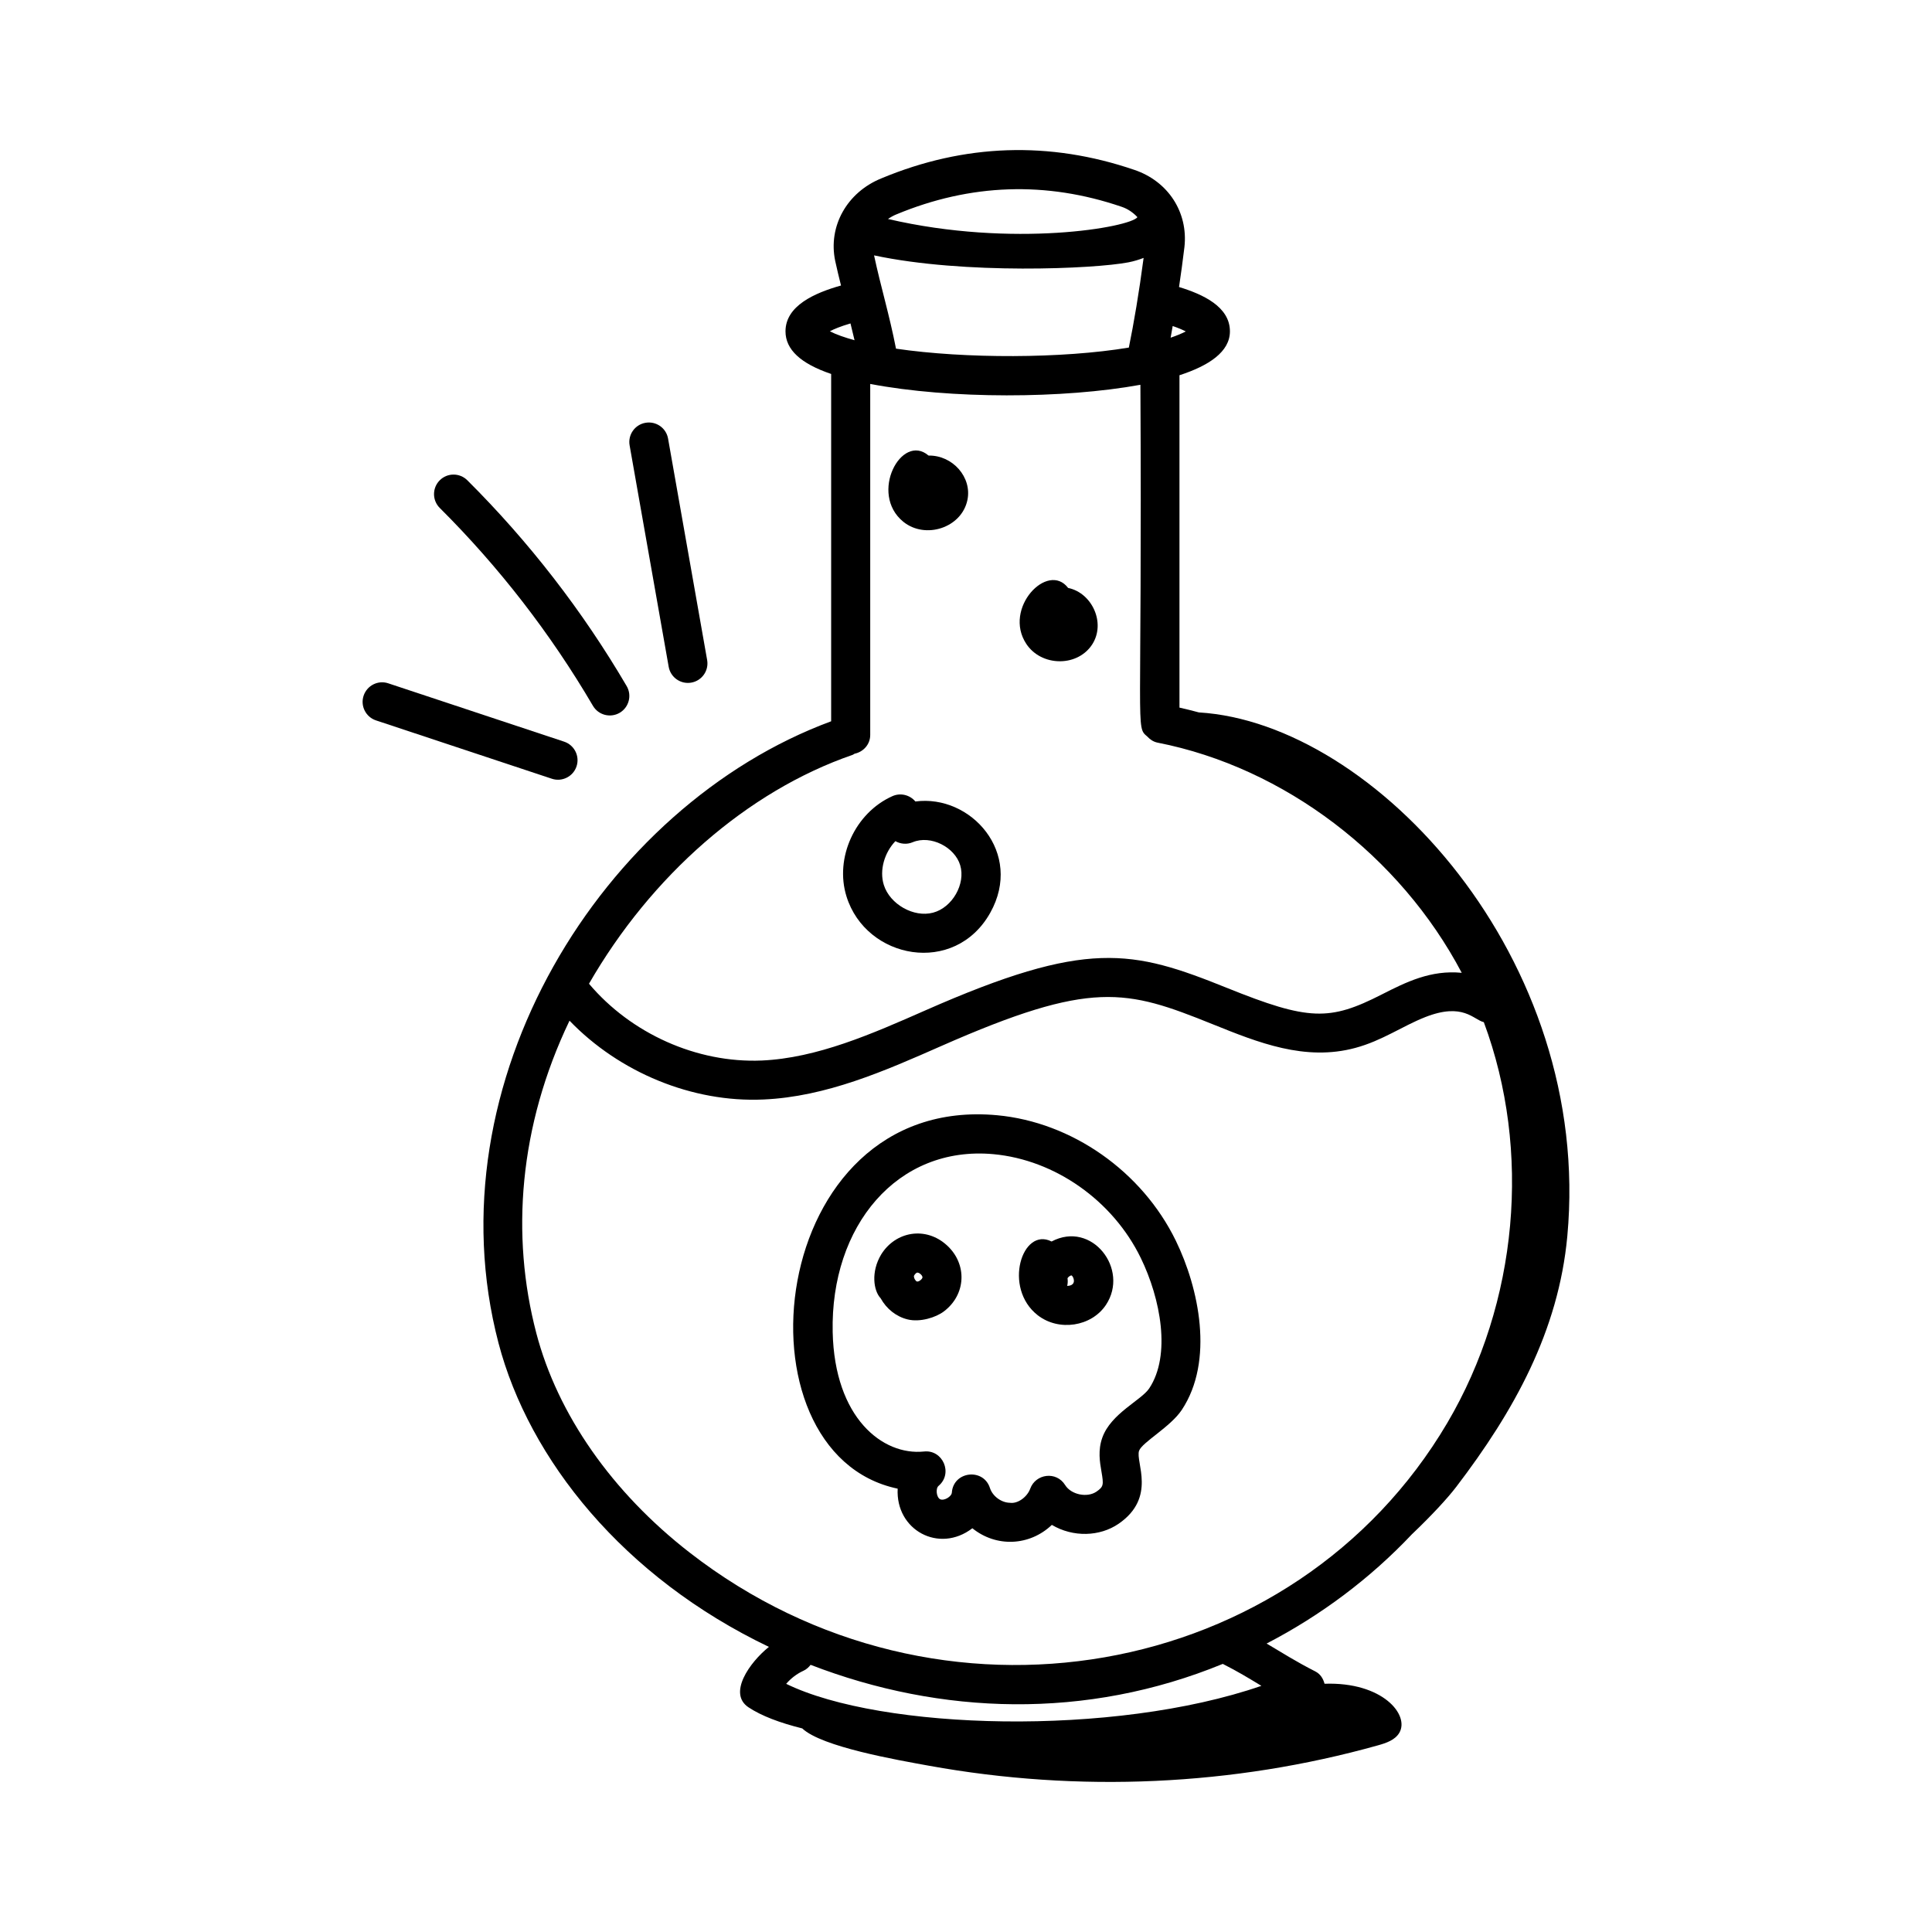
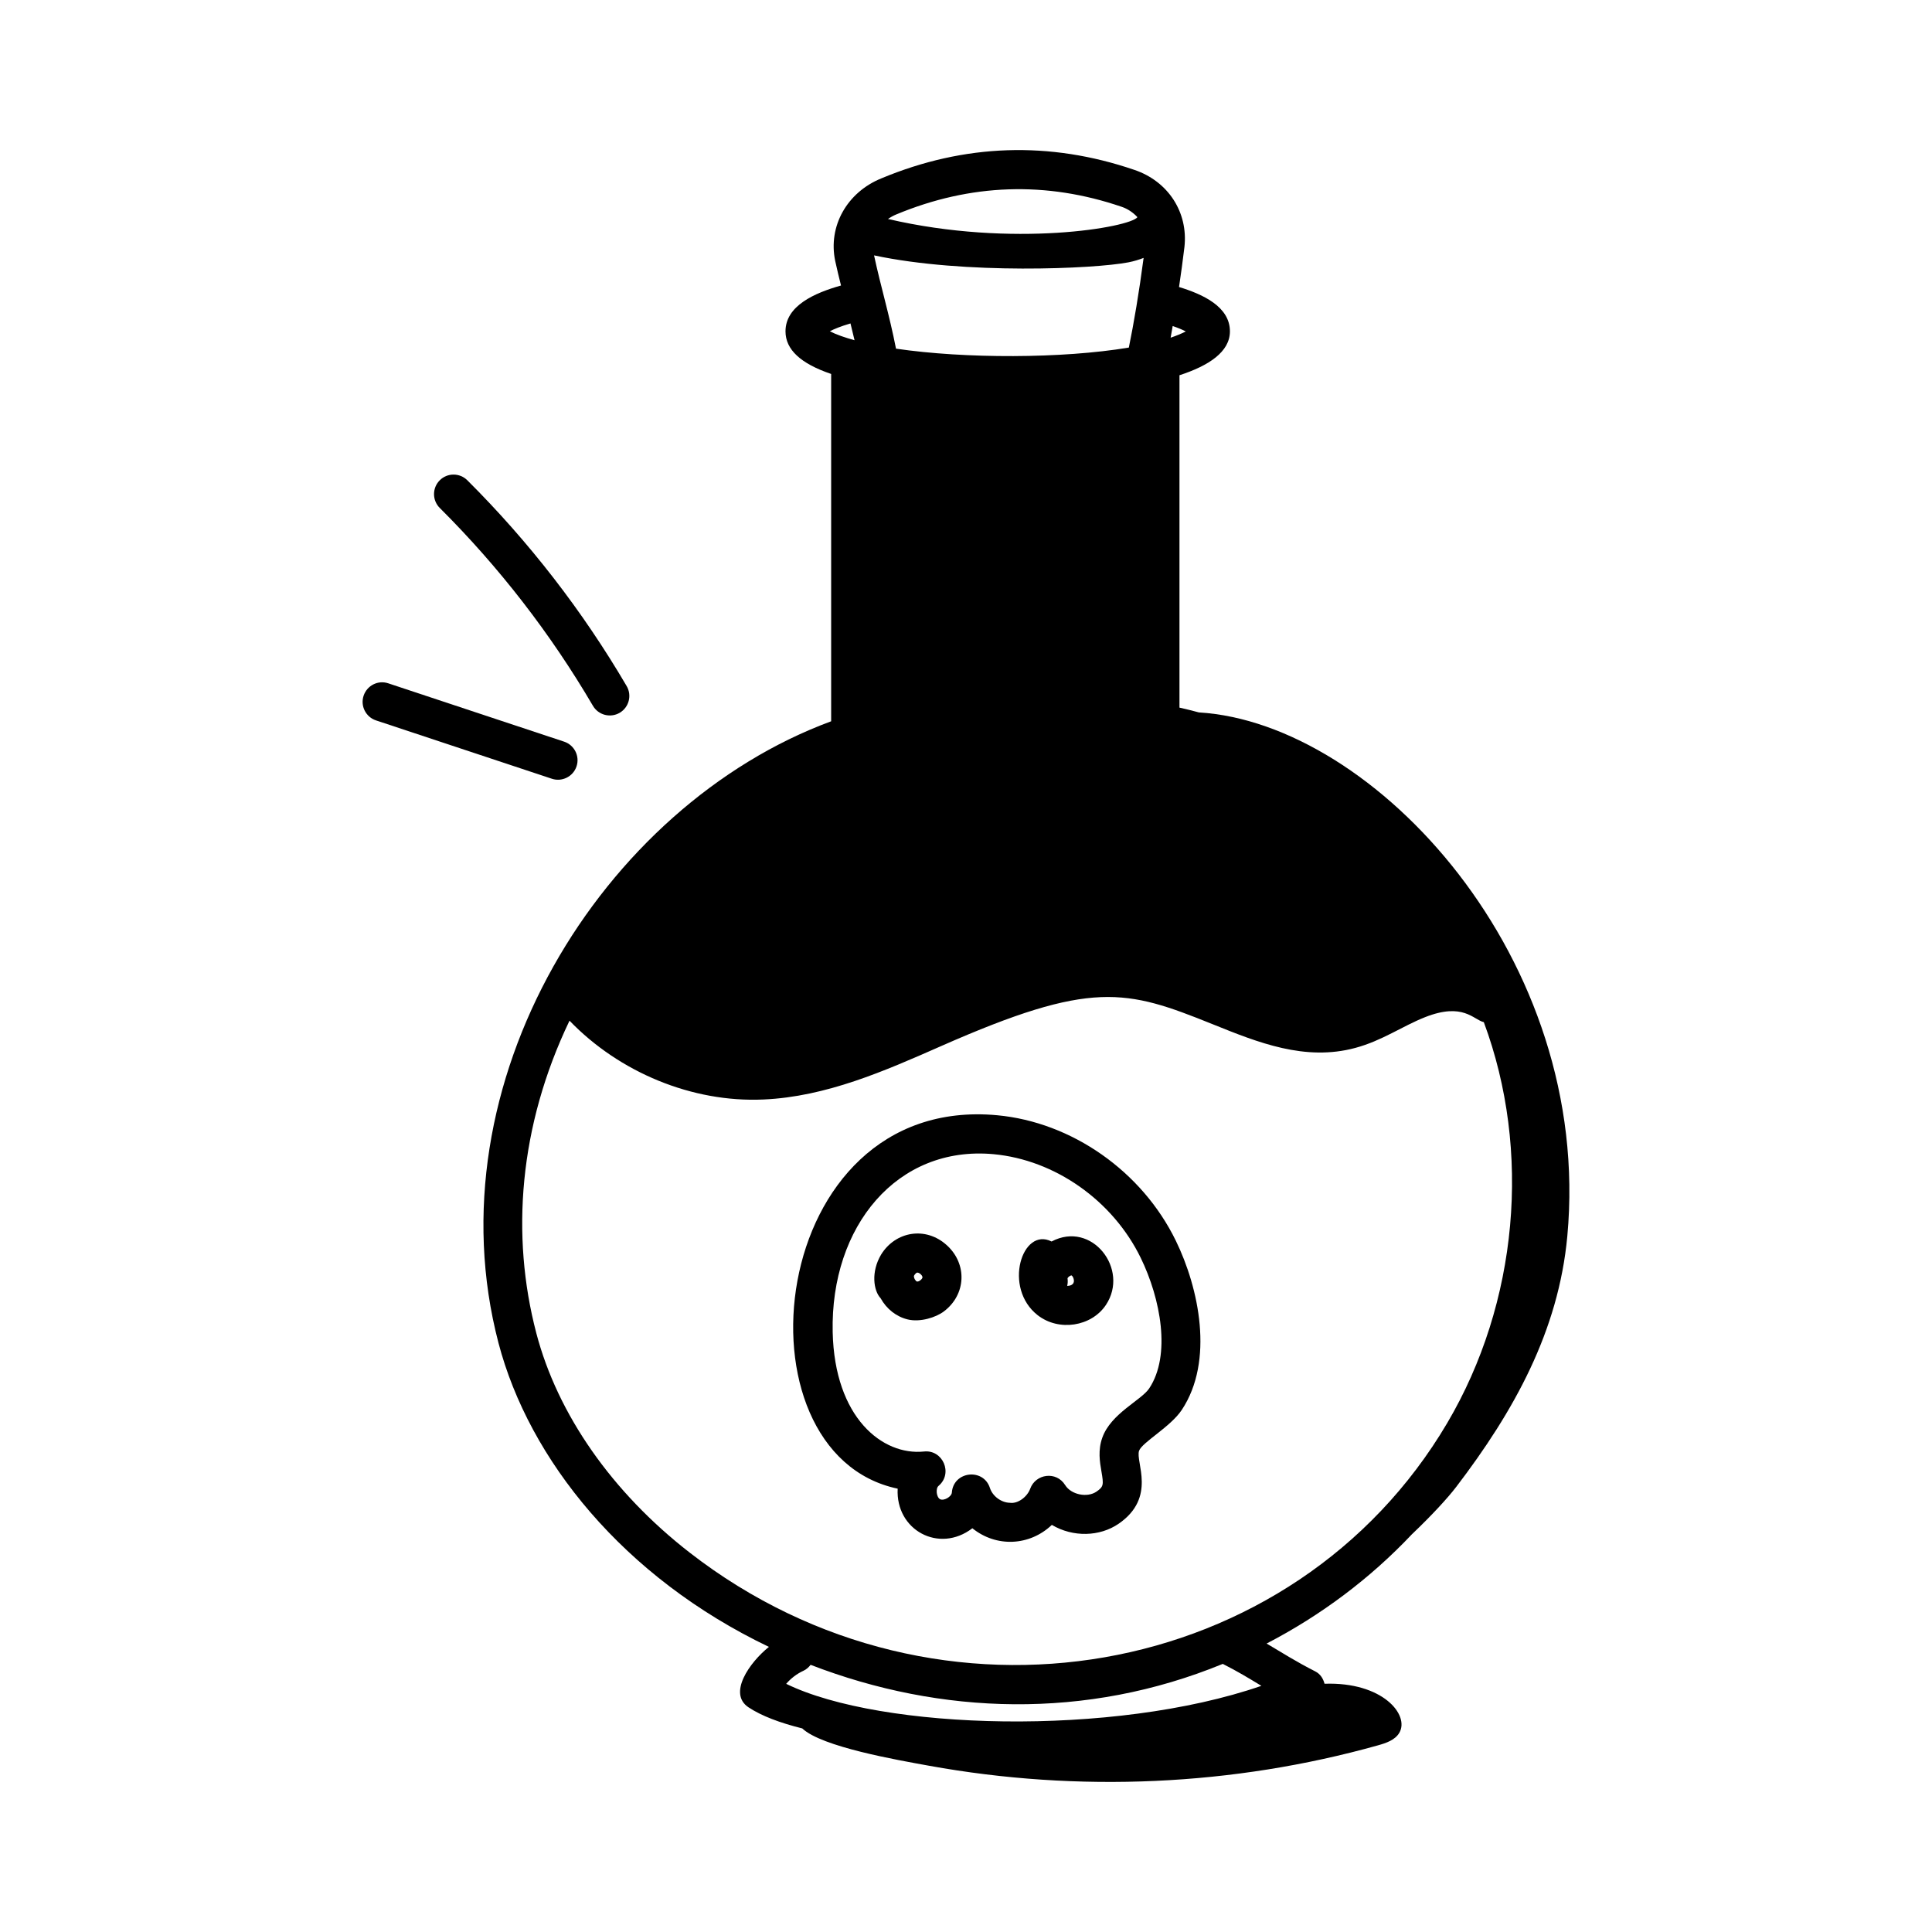
<svg xmlns="http://www.w3.org/2000/svg" fill="#000000" width="800px" height="800px" version="1.1" viewBox="144 144 512 512">
  <g>
-     <path d="m518.18 550.59c5.258-5.004 9.445-9.555 11.719-12.531 15.312-20.047 27.129-41.293 29.457-66.473 6.797-73.559-51.074-135.99-97.652-138.79-1.699-0.469-3.414-0.879-5.133-1.273v-88.082c7.754-2.516 13.371-6.191 13.371-11.633 0-6.527-7.16-9.82-13.488-11.746 0.508-3.418 0.996-6.934 1.434-10.602 1.02-9.207-4.32-17.422-13.266-20.441-22.465-7.684-45.047-6.934-67.055 2.25-9.113 3.699-14.148 12.691-12.234 21.863 0.457 2.164 1.008 4.348 1.543 6.527-6.988 1.969-14.711 5.367-14.711 12.148 0 4.816 3.992 8.543 12.098 11.293v92.047c-60.711 22.422-106.2 95.898-88.156 164.77 8.098 30.863 33.094 62.078 71.664 80.523-5.113 4.098-10.934 12.336-5.414 16.012 3.449 2.293 8.355 4.129 14.246 5.594 5.16 4.902 25.168 8.363 33.617 9.895 39.602 7.172 80.633 5.336 118.96-5.41 2.172-0.609 4.543-1.402 5.672-3.356 2.715-4.711-4.434-13.504-19.836-12.965-0.355-1.32-1.055-2.562-2.469-3.281-5.152-2.613-8.711-4.918-12.883-7.375 14.391-7.457 27.473-17.262 38.512-28.965zm-136.73-314.19c-1.766-9.031-4.008-16.305-5.816-24.723 23.938 5.117 58.379 3.586 67.395 1.848 1.516-0.293 2.824-0.711 4.039-1.176-1.191 9.098-2.613 17.418-3.914 23.762-17.637 2.945-43.418 2.977-61.703 0.289zm76.789-4.566c-1.145 0.598-2.508 1.145-4.012 1.66 0.184-0.973 0.363-2.066 0.547-3.094 1.547 0.535 2.695 1.027 3.465 1.434zm-16.949-33.016c1.508 0.508 2.965 1.461 4.141 2.734-1.867 2.668-32.914 8.215-66.105 0.48 0.707-0.484 1.445-0.898 2.184-1.199 19.656-8.191 39.762-8.871 59.781-2.016zm-71.902 30.898c0.383 1.535 0.742 3.019 1.074 4.449-2.551-0.711-4.828-1.484-6.543-2.371 1.078-0.57 2.805-1.297 5.469-2.078zm0.566 114.33c0.195-0.066 0.332-0.215 0.516-0.301 2.348-0.492 4.148-2.477 4.148-4.969v-93.027c21.262 4.055 51.277 3.934 71.602 0.223 0.504 93.367-1.379 90.461 1.84 93.234 0.715 0.766 1.602 1.383 2.707 1.602 33.664 6.59 64.332 30.098 80.609 61-8.188-0.801-14.715 2.438-21.195 5.738-13.812 7.047-19.336 7.008-41.012-1.738-25.176-10.137-37.078-12.934-79.934 5.953-14.105 6.215-28.699 12.645-43.383 13.289-17.215 0.723-34.664-7.184-45.762-20.348 16.426-28.559 41.945-51.043 69.863-60.656zm-83.828 153.24c-6.777-25.855-4.617-54.793 8.801-82.793 13.195 13.699 32.516 21.738 51.379 20.887 16.633-0.727 32.129-7.555 47.109-14.16 39.949-17.605 48.992-15.039 71.887-5.816 12.07 4.867 24.539 9.914 37.898 6.297 7.086-1.91 12.441-5.762 18.461-8.141 10.113-3.988 12.805 0.684 15.566 1.324 12.672 34.066 9.113 74.34-9.695 106.23-40.441 68.559-134.82 85.57-200.76 34.34-20.562-15.965-35-36.621-40.648-58.168zm192.16 93.48c-39.238 13.547-100.77 11.754-125.94-0.531 1.262-1.469 2.832-2.668 4.598-3.477 0.785-0.359 1.379-0.926 1.875-1.562 34.473 13.32 73.02 14.633 109.23-0.246 3.973 2.016 6.633 3.637 10.23 5.816z" />
+     <path d="m518.18 550.59c5.258-5.004 9.445-9.555 11.719-12.531 15.312-20.047 27.129-41.293 29.457-66.473 6.797-73.559-51.074-135.99-97.652-138.79-1.699-0.469-3.414-0.879-5.133-1.273v-88.082c7.754-2.516 13.371-6.191 13.371-11.633 0-6.527-7.16-9.82-13.488-11.746 0.508-3.418 0.996-6.934 1.434-10.602 1.02-9.207-4.32-17.422-13.266-20.441-22.465-7.684-45.047-6.934-67.055 2.25-9.113 3.699-14.148 12.691-12.234 21.863 0.457 2.164 1.008 4.348 1.543 6.527-6.988 1.969-14.711 5.367-14.711 12.148 0 4.816 3.992 8.543 12.098 11.293v92.047c-60.711 22.422-106.2 95.898-88.156 164.77 8.098 30.863 33.094 62.078 71.664 80.523-5.113 4.098-10.934 12.336-5.414 16.012 3.449 2.293 8.355 4.129 14.246 5.594 5.16 4.902 25.168 8.363 33.617 9.895 39.602 7.172 80.633 5.336 118.96-5.41 2.172-0.609 4.543-1.402 5.672-3.356 2.715-4.711-4.434-13.504-19.836-12.965-0.355-1.32-1.055-2.562-2.469-3.281-5.152-2.613-8.711-4.918-12.883-7.375 14.391-7.457 27.473-17.262 38.512-28.965zm-136.73-314.19c-1.766-9.031-4.008-16.305-5.816-24.723 23.938 5.117 58.379 3.586 67.395 1.848 1.516-0.293 2.824-0.711 4.039-1.176-1.191 9.098-2.613 17.418-3.914 23.762-17.637 2.945-43.418 2.977-61.703 0.289zm76.789-4.566c-1.145 0.598-2.508 1.145-4.012 1.66 0.184-0.973 0.363-2.066 0.547-3.094 1.547 0.535 2.695 1.027 3.465 1.434zm-16.949-33.016c1.508 0.508 2.965 1.461 4.141 2.734-1.867 2.668-32.914 8.215-66.105 0.48 0.707-0.484 1.445-0.898 2.184-1.199 19.656-8.191 39.762-8.871 59.781-2.016zm-71.902 30.898c0.383 1.535 0.742 3.019 1.074 4.449-2.551-0.711-4.828-1.484-6.543-2.371 1.078-0.57 2.805-1.297 5.469-2.078zm0.566 114.33c0.195-0.066 0.332-0.215 0.516-0.301 2.348-0.492 4.148-2.477 4.148-4.969v-93.027zm-83.828 153.24c-6.777-25.855-4.617-54.793 8.801-82.793 13.195 13.699 32.516 21.738 51.379 20.887 16.633-0.727 32.129-7.555 47.109-14.16 39.949-17.605 48.992-15.039 71.887-5.816 12.07 4.867 24.539 9.914 37.898 6.297 7.086-1.91 12.441-5.762 18.461-8.141 10.113-3.988 12.805 0.684 15.566 1.324 12.672 34.066 9.113 74.34-9.695 106.23-40.441 68.559-134.82 85.57-200.76 34.34-20.562-15.965-35-36.621-40.648-58.168zm192.16 93.48c-39.238 13.547-100.77 11.754-125.94-0.531 1.262-1.469 2.832-2.668 4.598-3.477 0.785-0.359 1.379-0.926 1.875-1.562 34.473 13.32 73.02 14.633 109.23-0.246 3.973 2.016 6.633 3.637 10.23 5.816z" />
    <path d="m406.43 385.89c8.859-15.844-5.144-31.441-19.848-29.488-1.449-1.738-3.938-2.379-6.094-1.41-9.902 4.43-15.352 16.363-12.152 26.594 5.195 16.648 28.664 21.117 38.094 4.305zm-25.141-18.977c1.363 0.773 3.055 0.938 4.59 0.281 4.777-1.984 11.148 1.312 12.582 6.098 1.484 4.938-2.07 11.219-7.199 12.578-5.102 1.355-11.438-2.219-13.047-7.367-1.211-3.887 0.172-8.539 3.074-11.59z" />
    <path d="m424.88 319.24h0.074c3.539-0.02 6.719-1.699 8.504-4.481 3.644-5.68-0.07-13.656-6.394-14.949-5.379-7.098-17.328 5.394-11.082 14.828 1.902 2.883 5.227 4.602 8.898 4.602z" />
    <path d="m400.38 276.49c1.238-5.981-3.883-11.867-10.305-11.762-7.148-6.133-15.863 10.094-6.688 17.543 5.824 4.719 15.465 1.633 16.992-5.781z" />
    <path d="m440.45 547.81 0.008-0.008c10.133-6.984 4.387-16.406 5.41-19.336 0.805-2.242 8.32-6.309 11.316-10.824 8.633-13.008 4.543-32.289-1.582-44.848-8.949-18.367-27.547-31.414-47.375-33.246-61.41-5.641-70.871 89.609-26.332 98.965-0.59 10.984 10.973 17.262 19.793 10.492 6.34 5.117 15.168 4.723 21.062-0.891 5.629 3.336 12.707 3.125 17.699-0.305zm-23.434-9.285c-0.77 2.129-3.254 4.062-5.406 3.727-2.266-0.039-4.578-1.758-5.269-3.922-1.727-5.371-9.688-4.457-10.09 1.215-0.074 1.082-2.094 2.266-3.106 1.766-0.988-0.5-1.25-2.844-0.418-3.539 3.922-3.312 1.113-9.676-3.883-9.105-10.926 1.117-23.676-8.879-24.176-31.664-0.613-28.102 17.125-49.469 42.609-47.137 16.305 1.504 31.621 12.285 39.023 27.473 5.312 10.898 8.074 25.82 2.258 34.59-2.094 3.16-10.152 6.641-12.434 13.062-1.191 3.336-0.668 6.449-0.234 8.949 0.602 3.531 0.602 4.031-1.309 5.352-2.477 1.699-6.723 0.809-8.305-1.73-2.348-3.789-7.836-2.992-9.262 0.965z" />
    <path d="m377.52 476.45c-2.762 4.606-2.031 9.617-0.137 11.613 1.578 2.844 4.152 4.867 7.164 5.602 3.309 0.801 7.461-0.527 9.562-2.102 5.957-4.473 6.277-12.602 0.809-17.562-5.574-5.078-13.586-3.703-17.398 2.449zm9.484 7.16c-0.34-0.082-0.848-0.859-0.801-1.484 0.141-0.312 0.551-0.828 0.875-0.875 0.645 0 1.406 0.816 1.387 1.262-0.02 0.465-1.004 1.23-1.461 1.098z" />
    <path d="m437.08 489.82c6.309-9.473-3.758-22.469-14.402-16.809-7.789-3.981-12.969 12.285-3.672 19.539 5.594 4.356 14.234 3.031 18.074-2.731zm-10.176-7.035c0.086-0.316 0.734-0.789 1.023-0.789h0.02c0.094 0.027 0.355 0.262 0.531 0.762 0.465 1.363-0.426 2.016-1.664 2.016 0.156-0.625 0.195-1.301 0.09-1.988z" />
    <path d="m240.36 328.37c-0.902 2.715 0.574 5.641 3.281 6.543l46.605 15.461c2.641 0.891 5.629-0.523 6.543-3.281 0.902-2.715-0.574-5.641-3.281-6.543l-46.605-15.461c-2.723-0.918-5.641 0.574-6.543 3.281z" />
    <path d="m308.22 332.9c2.465-1.449 3.297-4.617 1.852-7.082-11.668-19.91-25.875-38.254-42.223-54.539-2.027-2.016-5.305-2.016-7.32 0.012-2.016 2.027-2.008 5.305 0.012 7.32 15.723 15.656 29.379 33.301 40.594 52.434 1.441 2.457 4.606 3.297 7.086 1.855z" />
-     <path d="m327.2 324.9c2.816-0.492 4.699-3.18 4.199-5.992l-10.352-58.664c-0.484-2.809-3.152-4.691-5.992-4.199-2.816 0.492-4.699 3.18-4.199 5.992l10.352 58.664c0.492 2.812 3.176 4.699 5.992 4.199z" />
  </g>
</svg>